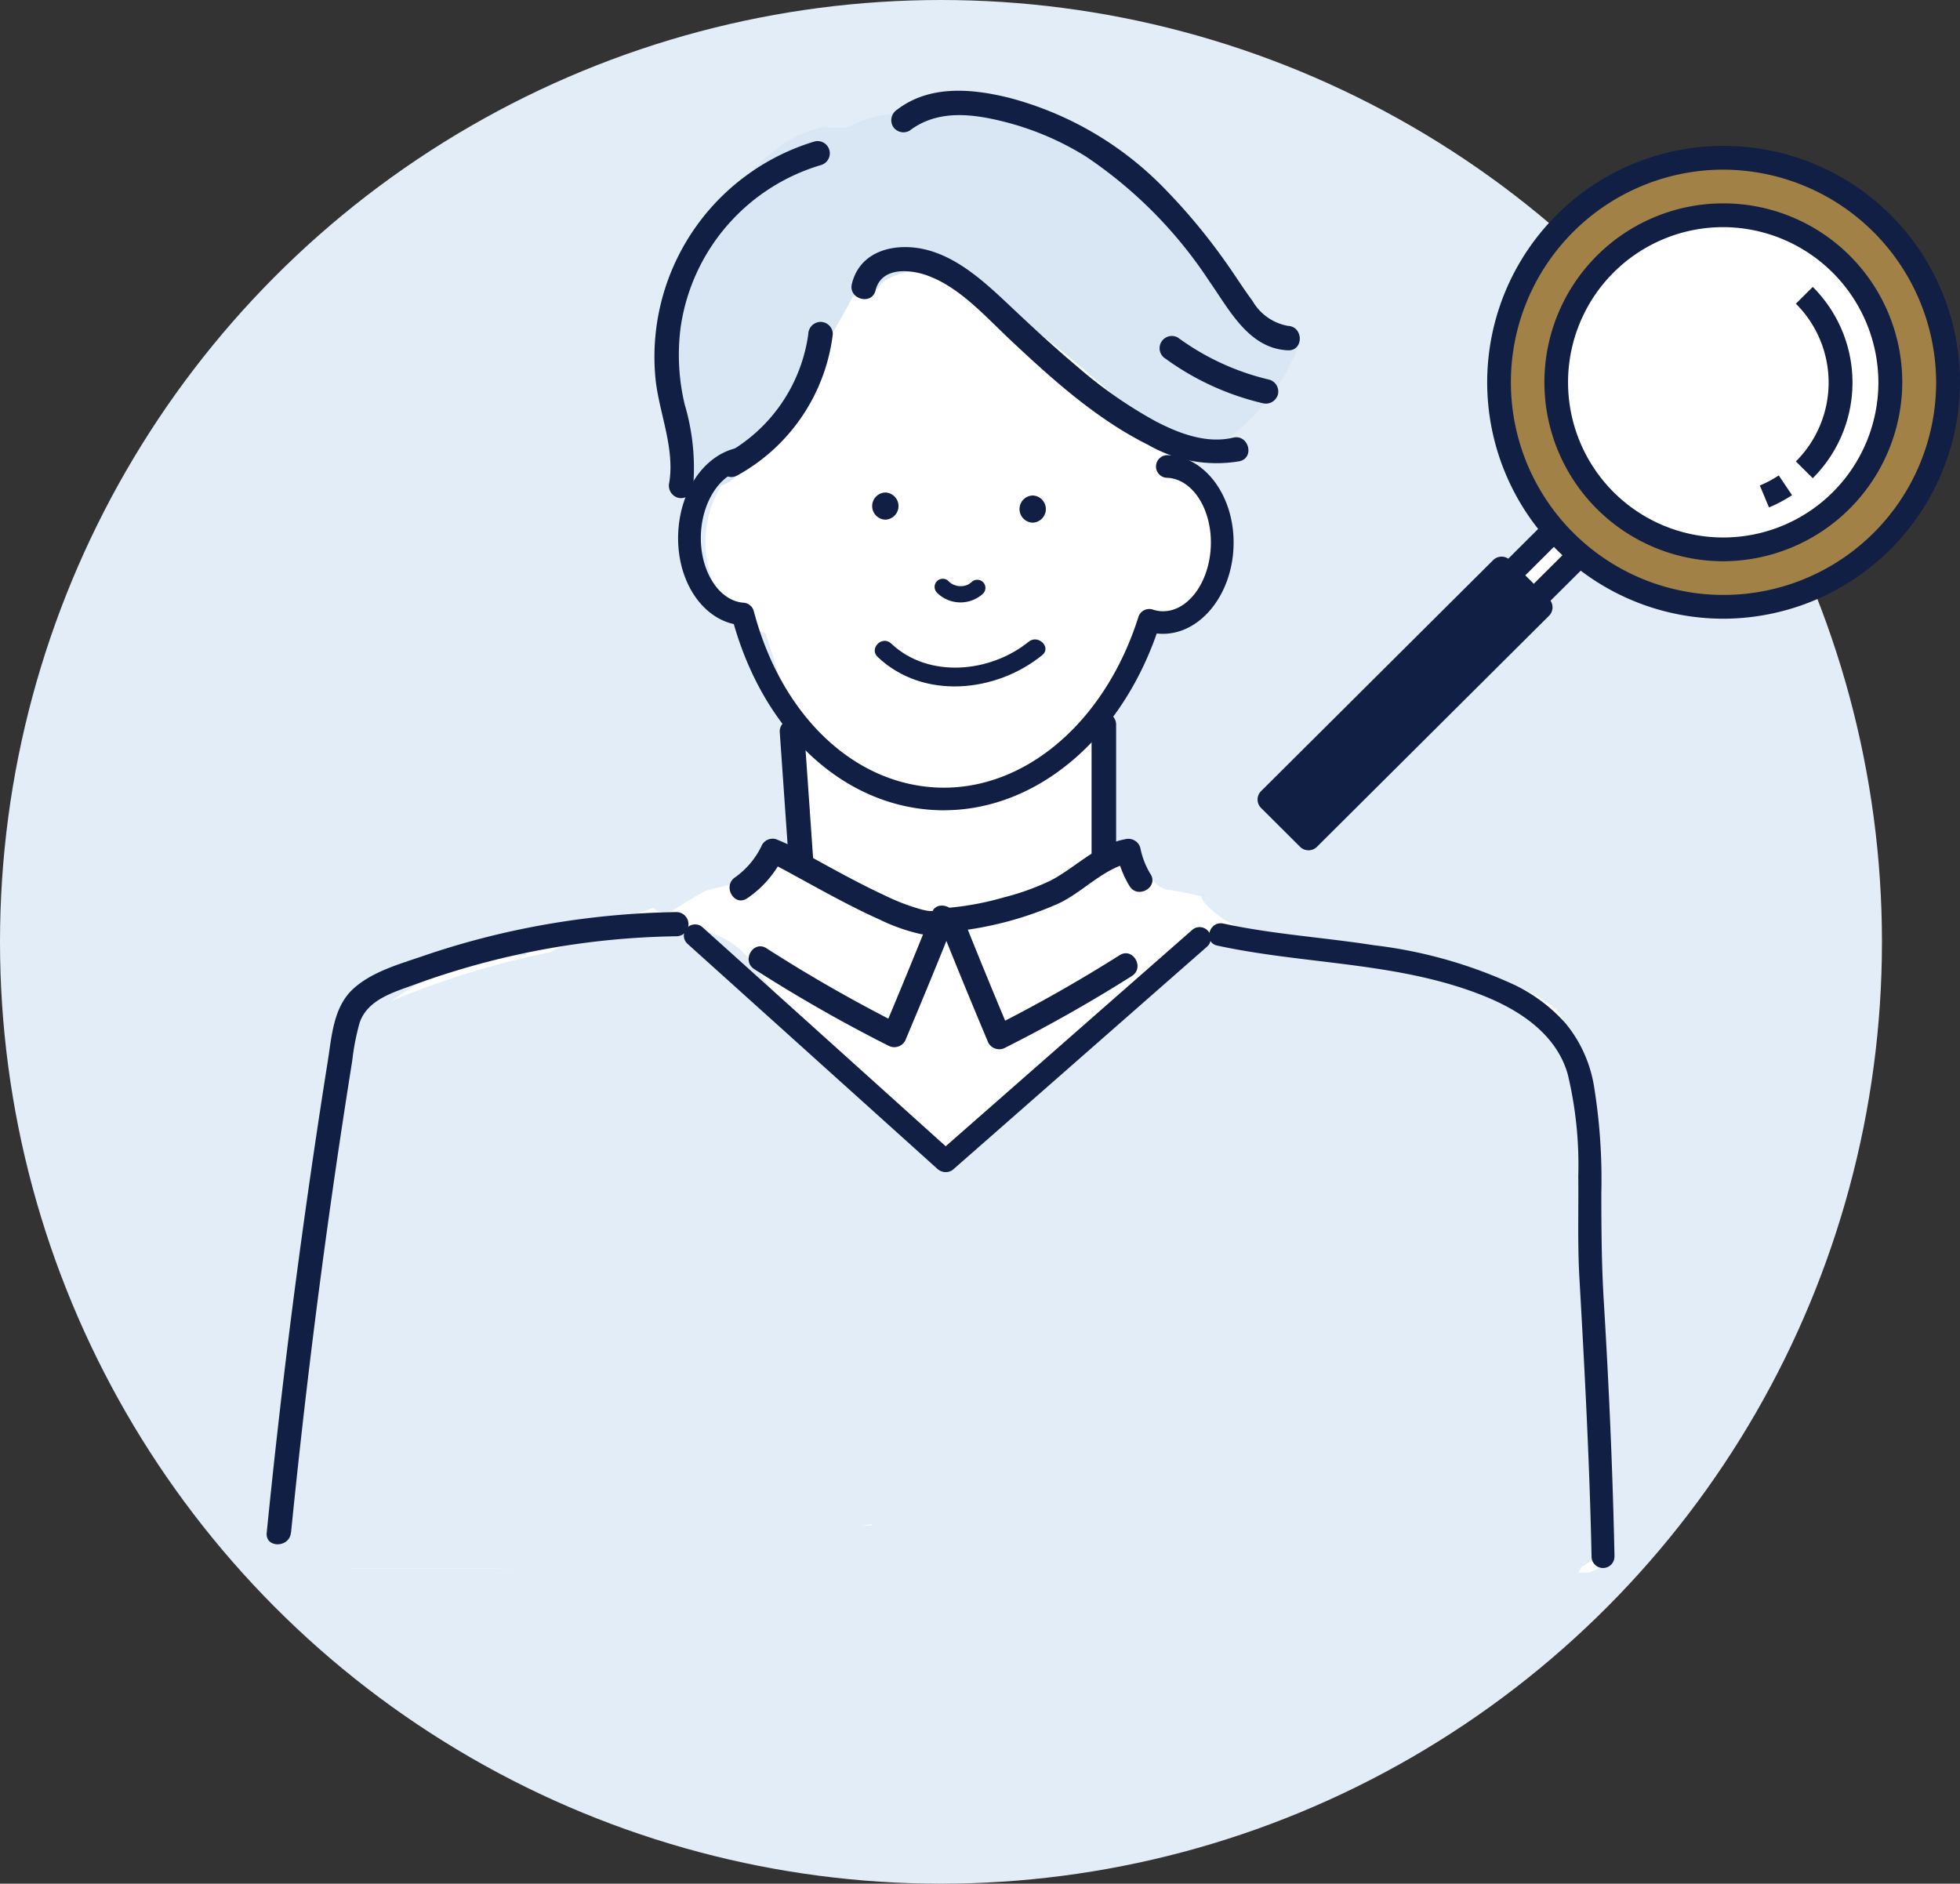
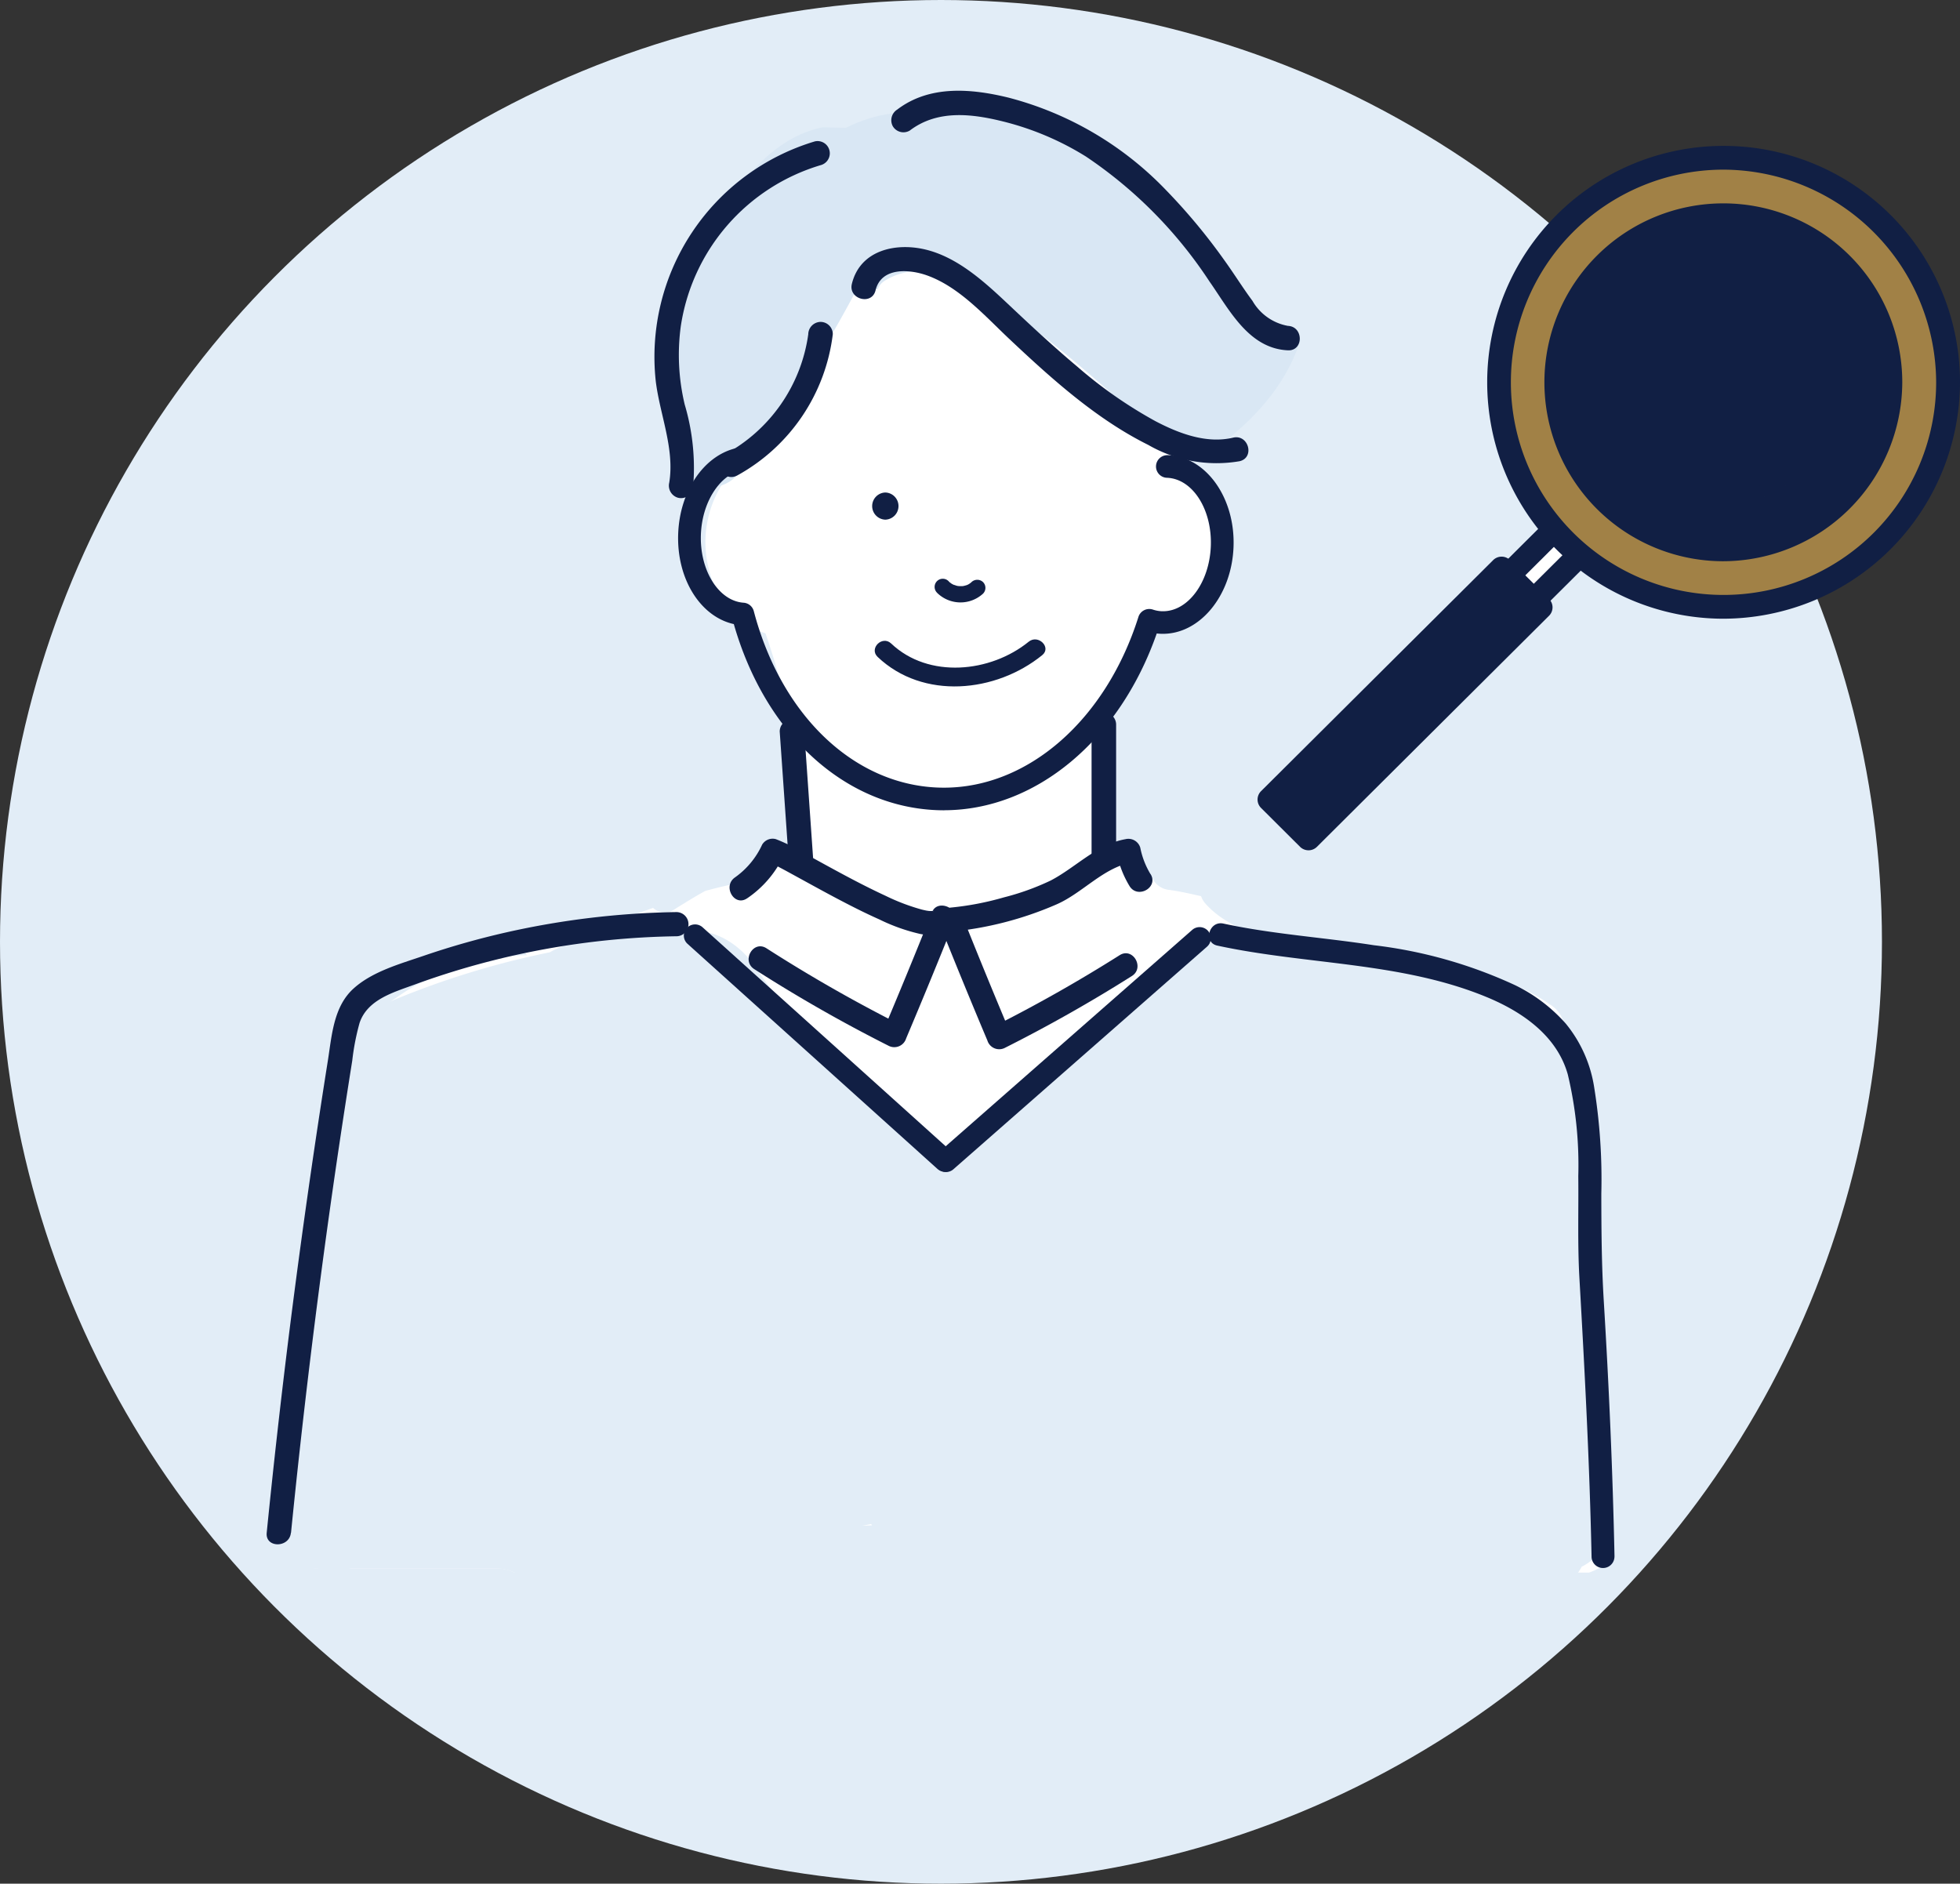
<svg xmlns="http://www.w3.org/2000/svg" id="グループ_18147" data-name="グループ 18147" width="154" height="148" viewBox="0 0 154 148">
  <rect x="0" y="0" width="154" height="148" fill="#333333" stroke="none" />
  <defs>
    <clipPath id="clip-path">
      <rect id="長方形_8025" data-name="長方形 8025" width="133.044" height="116.975" fill="#e2edf7" />
    </clipPath>
  </defs>
  <ellipse id="楕円形_124" data-name="楕円形 124" cx="73.934" cy="74" rx="73.934" ry="74" fill="#e2edf7" />
  <g id="グループ_18133" data-name="グループ 18133" transform="translate(20.956 7.13)">
    <g id="グループ_18132" data-name="グループ 18132" transform="translate(0)" clip-path="url(#clip-path)">
      <path id="パス_53370" data-name="パス 53370" d="M105.535,105.284a1.425,1.425,0,0,1,.558-1.209q-.9-2.437-1.893-4.84l-.026-.06a85.5,85.5,0,0,0-.876-9.159q-.029-3.08-.058-6.162a2.035,2.035,0,0,0,.189-.358,2.366,2.366,0,0,0-.96-2.916,14.985,14.985,0,0,0-10.336-2.587c-.032,0-.063.01-.1.015q-.451-.41-.879-.838A45.852,45.852,0,0,1,83.2,76.081c-2.647-.568-5.925-1.318-7.808-3.425a1.71,1.71,0,0,1-.357-.6c-.827-.185-1.659-.382-2.515-.494a1.65,1.65,0,0,1-1.313-.917,3.367,3.367,0,0,0-1.261.174,3.165,3.165,0,0,0-2.778-1.95q.05-4.3-.156-8.612a3.265,3.265,0,0,0-.427-1.5A17.358,17.358,0,0,0,68.752,56.7q.078-.227.158-.451a1.326,1.326,0,0,1,.2-.552,14.659,14.659,0,0,1,1.01-2.164A1.426,1.426,0,0,1,70.687,53a10.673,10.673,0,0,0,.369-1.127,1.736,1.736,0,0,1,1.724-1.142h1.314a1.314,1.314,0,0,1,.14.009c2.9-2.494,4.84-7.074,1.492-10.079a4.724,4.724,0,0,0-1.522-.913,15.924,15.924,0,0,0-.074-1.617,36.056,36.056,0,0,0-1.906-8.865c-.919-2.553-2.018-5.536-4.074-7.419a6.926,6.926,0,0,0-4.34-1.823,6.245,6.245,0,0,0-3.076-.309,11.015,11.015,0,0,0-3.384-1.934c-3.05-1.02-6.035.4-8.348,2.582a6.978,6.978,0,0,0-4.083,1.044c-3.007,1.813-4.881,5.539-6.027,8.716a13.806,13.806,0,0,0-.441,8.228,8.542,8.542,0,0,0-1.526,9.58,6.615,6.615,0,0,0,3.885,3.477,54.258,54.258,0,0,1,2.547,10.8,4.488,4.488,0,0,0,.206.9,14.624,14.624,0,0,0,.71,4.873,3.8,3.8,0,0,0-3.014,1.785,2.7,2.7,0,0,0-.161.325,3.028,3.028,0,0,0-.993.82,11.469,11.469,0,0,0-1.976.234c-.684.14-1.369.31-2.052.5-.815.445-1.608.941-2.4,1.433a1.338,1.338,0,0,1-1.7-.1c-.568.2-1.132.408-1.69.611q-.459.167-.917.342-3.3.22-6.583.585a1.26,1.26,0,0,0-.706,2.178,18.218,18.218,0,0,0-10.275,3.336A10.355,10.355,0,0,0,7.767,85.05,25.25,25.25,0,0,0,6.4,93.032c-1.539,6.377-3.015,12.849-3.06,19.355a2.346,2.346,0,0,0,1.157,2,36.455,36.455,0,0,0-1.264,8.172A2.248,2.248,0,0,0,6.528,124.6a.986.986,0,0,0,.264.077l.312.04h0l1.145.151H19.673a3.282,3.282,0,0,1,1.426.334h84.418a4.847,4.847,0,0,0,1.552-.893,187.491,187.491,0,0,1-1.533-19.028" transform="translate(-1.62 -8.774)" fill="#fff" />
      <path id="パス_53371" data-name="パス 53371" d="M106.425,178.771q-1.75-13.261-2.432-26.627a5.162,5.162,0,0,0-.272-1.392,31.657,31.657,0,0,0,.006-4.118c.136-.5.289-.992.453-1.482.832-2.486-.973-5-3.283-5.757a7.881,7.881,0,0,0-.776-.21c-2.6-2.113-5.828-2.895-9.08-3.452l-11.4-1.954c-1.89-.324-3.72-.771-5.5.268a18.253,18.253,0,0,0-2.58,2.157q-2.29,2.016-4.595,4.015-4.418,3.83-8.891,7.6-2.139,1.8-4.291,3.588l-.02.015c-1.251-.991-2.421-2.2-3.55-3.266q-2.161-2.045-4.185-4.228t-3.9-4.493c-.192-.237-.38-.477-.573-.713l-.2-.254c-.129-.168-.257-.336-.384-.5q-.963-1.279-1.88-2.591c-1.235-1.758-3.635-3.224-5.888-2.385l-.434.159a9.442,9.442,0,0,0-2.74-.471,12.669,12.669,0,0,0-4.524.814,9.718,9.718,0,0,0-2.409.929,66.607,66.607,0,0,0-14.719,4.829c-2.676,1.236-3.194,4.91-1.775,7.248a153.649,153.649,0,0,0-4.893,36.336h17.2a3.462,3.462,0,0,1,2.256.88h82.261a4.375,4.375,0,0,0,.7-.927c.016-.03.027-.059.042-.088a4.064,4.064,0,0,0,2.261-3.921m-58.762.69.68-.121c.021.032.04.066.062.1l-.742.023" transform="translate(-0.855 -66.733)" fill="#e2edf7" />
      <path id="パス_53372" data-name="パス 53372" d="M86.155,151.225a.881.881,0,0,1-.591-.227l-19.632-17.68a.874.874,0,0,1-.063-1.239.885.885,0,0,1,1.245-.062L86.747,149.7a.877.877,0,0,1-.592,1.528" transform="translate(-32.867 -66.29)" fill="#111f44" />
      <path id="パス_53373" data-name="パス 53373" d="M106.007,151.464a.877.877,0,0,1-.583-1.536l19.928-17.49a.884.884,0,0,1,1.244.079.873.873,0,0,1-.079,1.238l-19.928,17.49a.881.881,0,0,1-.582.219" transform="translate(-52.635 -66.506)" fill="#111f44" />
      <path id="パス_53374" data-name="パス 53374" d="M180.146,181.367c-.14-6.693-.435-13.382-.842-20.064-.172-2.819-.191-5.622-.194-8.444a45.591,45.591,0,0,0-.57-8.415,10.38,10.38,0,0,0-2.225-4.951,12.776,12.776,0,0,0-3.943-3,36.536,36.536,0,0,0-11.14-3.157c-3.925-.613-7.93-.86-11.815-1.7-1.131-.245-1.614,1.484-.479,1.73,7.02,1.52,14.451,1.265,21.18,4.052,2.788,1.154,5.5,3.031,6.355,6.061a30.6,30.6,0,0,1,.827,7.995c.03,2.673-.064,5.352.089,8.023.417,7.289.8,14.573.954,21.872a.9.9,0,0,0,1.8,0" transform="translate(-74.248 -66.201)" fill="#111f44" />
      <path id="パス_53375" data-name="パス 53375" d="M1.91,178.613q1.355-13.547,3.284-27.029.476-3.318.987-6.631.266-1.722.541-3.444a18.952,18.952,0,0,1,.57-2.942c.608-1.845,2.666-2.418,4.318-3.022a62.509,62.509,0,0,1,20.579-3.8.948.948,0,0,0,0-1.9,65.116,65.116,0,0,0-13.391,1.6,63.086,63.086,0,0,0-6.493,1.844c-1.845.632-4,1.226-5.475,2.556-1.591,1.432-1.714,3.715-2.028,5.687q-.558,3.509-1.077,7.024Q2.688,155.582,1.8,162.626q-1,7.982-1.8,15.987c-.121,1.213,1.784,1.2,1.9,0" transform="translate(0 -65.313)" fill="#111f44" />
      <path id="パス_53376" data-name="パス 53376" d="M122.357,121.037a6.4,6.4,0,0,1-.8-2.075.974.974,0,0,0-1.171-.662c-2.242.4-3.914,2.233-5.872,3.249a19.727,19.727,0,0,1-3.675,1.323,22.9,22.9,0,0,1-4.167.8c-.548.05-1.167.576-.918,1.2q1.85,4.64,3.791,9.243a.973.973,0,0,0,1.4.567q5.112-2.573,9.952-5.631c1.032-.652.077-2.293-.961-1.637q-4.836,3.056-9.952,5.632l1.4.566q-1.94-4.6-3.791-9.243l-.918,1.2a27.224,27.224,0,0,0,8.295-2.143c2.044-.887,3.687-2.895,5.926-3.3l-1.171-.662a7.955,7.955,0,0,0,.994,2.528c.648,1.032,2.3.082,1.644-.957" transform="translate(-52.921 -59.495)" fill="#111f44" />
      <path id="パス_53377" data-name="パス 53377" d="M74.219,122.924a8.325,8.325,0,0,0,2.819-3.254l-1.076.435c.286.1-.107-.067.1.04.149.076.3.145.45.221.4.205.8.421,1.191.637,1.1.6,2.2,1.211,3.308,1.8,1.186.63,2.383,1.243,3.61,1.789a14.606,14.606,0,0,0,3.205,1.136c.891.164,2.142.181,2.58-.805l-1.74-.731q-1.855,4.638-3.8,9.24l1.4-.567a117.76,117.76,0,0,1-10.531-6.014c-1.034-.662-1.989.978-.961,1.637A117.761,117.761,0,0,0,85.308,134.5a.973.973,0,0,0,1.4-.567q1.944-4.6,3.8-9.24c.4-.989-1.3-1.712-1.74-.73-.1.225.064-.018.084-.041-.121.135.1-.122.016-.007-.058.083-.1.012-.008.008a3.379,3.379,0,0,1-.454-.012c.227.022-.055-.01-.11-.022-.118-.025-.236-.05-.353-.079a16.315,16.315,0,0,1-2.839-1.077c-2.2-1.017-4.31-2.21-6.435-3.369a14.05,14.05,0,0,0-2.2-1.089.958.958,0,0,0-1.075.435,6.444,6.444,0,0,1-2.135,2.574c-1,.693-.047,2.337.961,1.637" transform="translate(-36.468 -59.475)" fill="#111f44" />
      <path id="パス_53378" data-name="パス 53378" d="M112.82,20.977a16.467,16.467,0,0,1-8.868-7.821c-.162-.115-.322-.232-.486-.345A48.829,48.829,0,0,0,95.7,4.971l-1.152-.025a4.132,4.132,0,0,0-3.072-1.26,16.116,16.116,0,0,1-1.708.062A15.864,15.864,0,0,0,85.191,3.4a16.749,16.749,0,0,0-5.52.24,12.141,12.141,0,0,0-2.5.926l-1.822-.04c-3.972.788-6.825,4.526-8.617,8.082a15.123,15.123,0,0,0-2.245,5.411,16.164,16.164,0,0,0-.567,3.048c-.077.438-.141.878-.2,1.319a12.648,12.648,0,0,0-.495,3.472c1.215,1.442,1.177,4.24.974,6.013a2.711,2.711,0,0,0,.467.18c.059.053.12.1.184.152a2.751,2.751,0,0,0,3.64-.216c.145-.186.285-.376.428-.563l.005,0,.033-.055a97.327,97.327,0,0,0,8.816-13.652,10.023,10.023,0,0,1,1.9-.491,1.315,1.315,0,0,1,.457-.587,4.9,4.9,0,0,1,4.986-.236,26.329,26.329,0,0,1,6.263,3.578c2.435,1.761,4.7,3.732,6.952,5.72a1.182,1.182,0,0,1,.268.351c.158.083.315.166.474.247q1.523,1.034,3.1,1.99a21.824,21.824,0,0,0,3.439,1.89c3.234-2.24,6.037-5.127,7.265-8.921-.016-.1-.04-.194-.063-.29" transform="translate(-31.655 -1.654)" fill="#d9e7f4" />
-       <path id="パス_53379" data-name="パス 53379" d="M119.5,66.119a1.067,1.067,0,0,0,0-2.133,1.067,1.067,0,0,0,0,2.133" transform="translate(-59.316 -32.185)" fill="#111f44" />
      <path id="パス_53380" data-name="パス 53380" d="M96.31,65.647a1.067,1.067,0,0,0,0-2.133,1.067,1.067,0,0,0,0,2.133" transform="translate(-47.704 -31.948)" fill="#111f44" />
      <path id="パス_53381" data-name="パス 53381" d="M105.295,78.255a2.619,2.619,0,0,0,3.618.07.644.644,0,0,0,0-.905.658.658,0,0,0-.909,0l-.066.061c-.073.071-.007,0,.033-.021-.051.027-.1.069-.147.1s-.093.051-.141.076c-.092.049,0,0,.04-.014a.832.832,0,0,0-.083.031,2.357,2.357,0,0,1-.329.083c-.125.025.121-.007.047-.006-.03,0-.06.005-.089.007-.06,0-.12,0-.179,0s-.108-.01-.161-.011c-.08,0,.157.028.046.006l-.088-.016c-.11-.023-.216-.076-.325-.1.143.028.094.042.039.014l-.079-.04c-.052-.028-.1-.059-.152-.091a.425.425,0,0,0-.058-.041c.12.053.081.067.032.023s-.1-.088-.141-.136a.641.641,0,0,0-.909.905" transform="translate(-52.629 -38.814)" fill="#111f44" />
      <path id="パス_53382" data-name="パス 53382" d="M95.907,88.112c3.573,3.391,9.288,2.815,12.932-.142.748-.607-.318-1.658-1.061-1.056-3,2.436-7.871,2.932-10.81.142-.7-.663-1.762.391-1.061,1.056" transform="translate(-47.905 -43.627)" fill="#111f44" />
      <path id="パス_53383" data-name="パス 53383" d="M85.63,84.953q-.281,0-.563-.011c-7.279-.29-13.492-6.005-15.954-14.619-2.635-.585-4.514-3.57-4.37-7.131.131-3.277,1.958-6.017,4.442-6.664a.889.889,0,1,1,.452,1.72c-1.7.443-3.012,2.552-3.11,5.015-.114,2.831,1.392,5.245,3.356,5.381a.892.892,0,0,1,.8.662c2.144,8.156,7.818,13.6,14.454,13.861.164.006.328.009.491.009,6.62,0,12.716-5.326,15.276-13.417a.889.889,0,0,1,.447-.525.9.9,0,0,1,.69-.05,2.516,2.516,0,0,0,.7.13l.1,0c1.964,0,3.635-2.257,3.75-5.1.116-2.889-1.423-5.3-3.43-5.385a.889.889,0,1,1,.071-1.776c2.991.119,5.3,3.364,5.143,7.232s-2.716,6.911-5.708,6.8q-.163-.006-.324-.025c-2.939,8.407-9.533,13.889-16.722,13.889" transform="translate(-32.412 -28.419)" fill="#111f44" />
      <path id="パス_53384" data-name="パス 53384" d="M93.911,28.112c.45-1.851,2.69-1.679,4.127-1.144,2.495.927,4.467,3.156,6.353,4.935,3.3,3.108,6.851,6.319,10.944,8.351a10.741,10.741,0,0,0,7.183,1.282c1.207-.286.7-2.138-.513-1.851-2.093.5-4.28-.338-6.112-1.3a34.97,34.97,0,0,1-6.11-4.262c-1.842-1.544-3.6-3.179-5.346-4.826-1.885-1.777-4.051-3.8-6.659-4.405-2.353-.543-5.09.091-5.728,2.713-.292,1.2,1.567,1.713,1.86.51" transform="translate(-46.074 -12.429)" fill="#111f44" />
      <path id="パス_53385" data-name="パス 53385" d="M78.173,37.5a12.712,12.712,0,0,1-6.552,9.446c-1.091.589-.119,2.247.974,1.658A14.691,14.691,0,0,0,80.1,37.5a.967.967,0,0,0-.964-.96.986.986,0,0,0-.965.96" transform="translate(-35.621 -18.379)" fill="#111f44" />
      <path id="パス_53386" data-name="パス 53386" d="M99.722,3.135c2.172-1.657,4.858-1.339,7.352-.719a22.613,22.613,0,0,1,6.512,2.761,34.774,34.774,0,0,1,9.695,9.81c1.558,2.216,3.08,5.271,6.164,5.407,1.241.055,1.239-1.865,0-1.92a4.038,4.038,0,0,1-2.785-1.963c-.76-1.022-1.431-2.11-2.176-3.144A46.73,46.73,0,0,0,119.859,7.8,26.315,26.315,0,0,0,107.489.541c-2.923-.715-6.2-1-8.74.936A.991.991,0,0,0,98.4,2.791a.973.973,0,0,0,1.32.344" transform="translate(-49.206 0)" fill="#111f44" />
      <path id="パス_53387" data-name="パス 53387" d="M73.6,7.96A17.671,17.671,0,0,0,61.1,26.808c.322,2.624,1.494,5.3,1.058,7.966a.99.99,0,0,0,.674,1.181.971.971,0,0,0,1.186-.67,17.479,17.479,0,0,0-.644-6.648,16.771,16.771,0,0,1-.312-6.127A15.623,15.623,0,0,1,74.11,9.811.961.961,0,0,0,73.6,7.96" transform="translate(-30.531 -3.981)" fill="#111f44" />
-       <path id="パス_53388" data-name="パス 53388" d="M140.983,40.553a21.194,21.194,0,0,0,7.63,3.492.986.986,0,0,0,1.186-.67.971.971,0,0,0-.674-1.181,19.784,19.784,0,0,1-7.17-3.3.961.961,0,1,0-.974,1.658" transform="translate(-70.351 -19.494)" fill="#111f44" />
      <path id="パス_53389" data-name="パス 53389" d="M80.725,100.317q.347,4.973.694,9.946a.985.985,0,0,0,.964.96.97.97,0,0,0,.965-.96q-.347-4.973-.694-9.946a.985.985,0,0,0-.964-.96.971.971,0,0,0-.965.96" transform="translate(-40.418 -49.977)" fill="#111f44" />
      <path id="パス_53390" data-name="パス 53390" d="M129.8,99.211v10.5a.965.965,0,0,0,1.929,0v-10.5a.965.965,0,0,0-1.929,0" transform="translate(-64.99 -49.437)" fill="#111f44" />
      <path id="パス_55562" data-name="パス 55562" d="M0,0,8.977.021l.007,2.811L.007,2.811Z" transform="translate(95.678 39.951) rotate(-45)" fill="#fff" />
      <path id="パス_53391" data-name="パス 53391" d="M192.674,75.946a.937.937,0,0,1-.663-.273l-1.992-1.983a.93.93,0,0,1,0-1.321l6.362-6.333a.94.94,0,0,1,1.326,0l1.992,1.983a.93.93,0,0,1,0,1.321l-6.362,6.333a.937.937,0,0,1-.663.274m-.666-2.916.666.662,5.035-5.013-.666-.663Z" transform="translate(-95.004 -33.079)" fill="#111f44" />
      <path id="パス_55563" data-name="パス 55563" d="M0,0,25.73.06l.01,4.325L.01,4.325Z" transform="translate(78.79 55.693) rotate(-45)" fill="#ffd893" />
      <path id="パス_53392" data-name="パス 53392" d="M159.923,96.727a.937.937,0,0,1-.663-.273L156.195,93.4a.93.93,0,0,1,0-1.32l18.236-18.151a.94.94,0,0,1,1.326,0l3.065,3.051a.93.93,0,0,1,0,1.32L160.586,96.454a.938.938,0,0,1-.663.274" transform="translate(-78.068 -37.05)" fill="#111f44" />
      <path id="パス_53393" data-name="パス 53393" d="M193.593,28.238A17.723,17.723,0,1,0,211.315,10.6a17.681,17.681,0,0,0-17.722,17.641" transform="translate(-96.931 -5.33)" fill="#a18146" />
      <path id="パス_53394" data-name="パス 53394" d="M210.375,45.868a18.575,18.575,0,1,1,18.66-18.574,18.638,18.638,0,0,1-18.66,18.574m0-35.282a16.707,16.707,0,1,0,16.785,16.707,16.765,16.765,0,0,0-16.785-16.707" transform="translate(-95.99 -4.386)" fill="#111f44" />
      <path id="パス_53395" data-name="パス 53395" d="M202.679,32.808a13.186,13.186,0,1,0,13.186-13.125,13.155,13.155,0,0,0-13.186,13.125" transform="translate(-101.48 -9.901)" fill="#fff" />
-       <path id="パス_53396" data-name="パス 53396" d="M214.924,45.921a14.059,14.059,0,1,1,14.124-14.059,14.107,14.107,0,0,1-14.124,14.059m0-26.25a12.192,12.192,0,1,0,12.248,12.191,12.233,12.233,0,0,0-12.248-12.191" transform="translate(-100.54 -8.955)" fill="#111f44" />
+       <path id="パス_53396" data-name="パス 53396" d="M214.924,45.921a14.059,14.059,0,1,1,14.124-14.059,14.107,14.107,0,0,1-14.124,14.059m0-26.25" transform="translate(-100.54 -8.955)" fill="#111f44" />
      <path id="パス_53397" data-name="パス 53397" d="M237.329,62.372a9.7,9.7,0,0,1-1.647.878" transform="translate(-118.005 -31.373)" fill="#fff" />
      <path id="パス_53398" data-name="パス 53398" d="M235.68,63.326l-.721-1.724a8.7,8.7,0,0,0,1.487-.793l1.042,1.553a10.618,10.618,0,0,1-1.808.963" transform="translate(-117.643 -30.587)" fill="#111f44" />
-       <path id="パス_53399" data-name="パス 53399" d="M241.958,46.043l-1.327-1.32a8.743,8.743,0,0,0,0-12.391l1.326-1.32a10.605,10.605,0,0,1,0,15.03" transform="translate(-120.483 -15.6)" fill="#111f44" />
    </g>
  </g>
</svg>